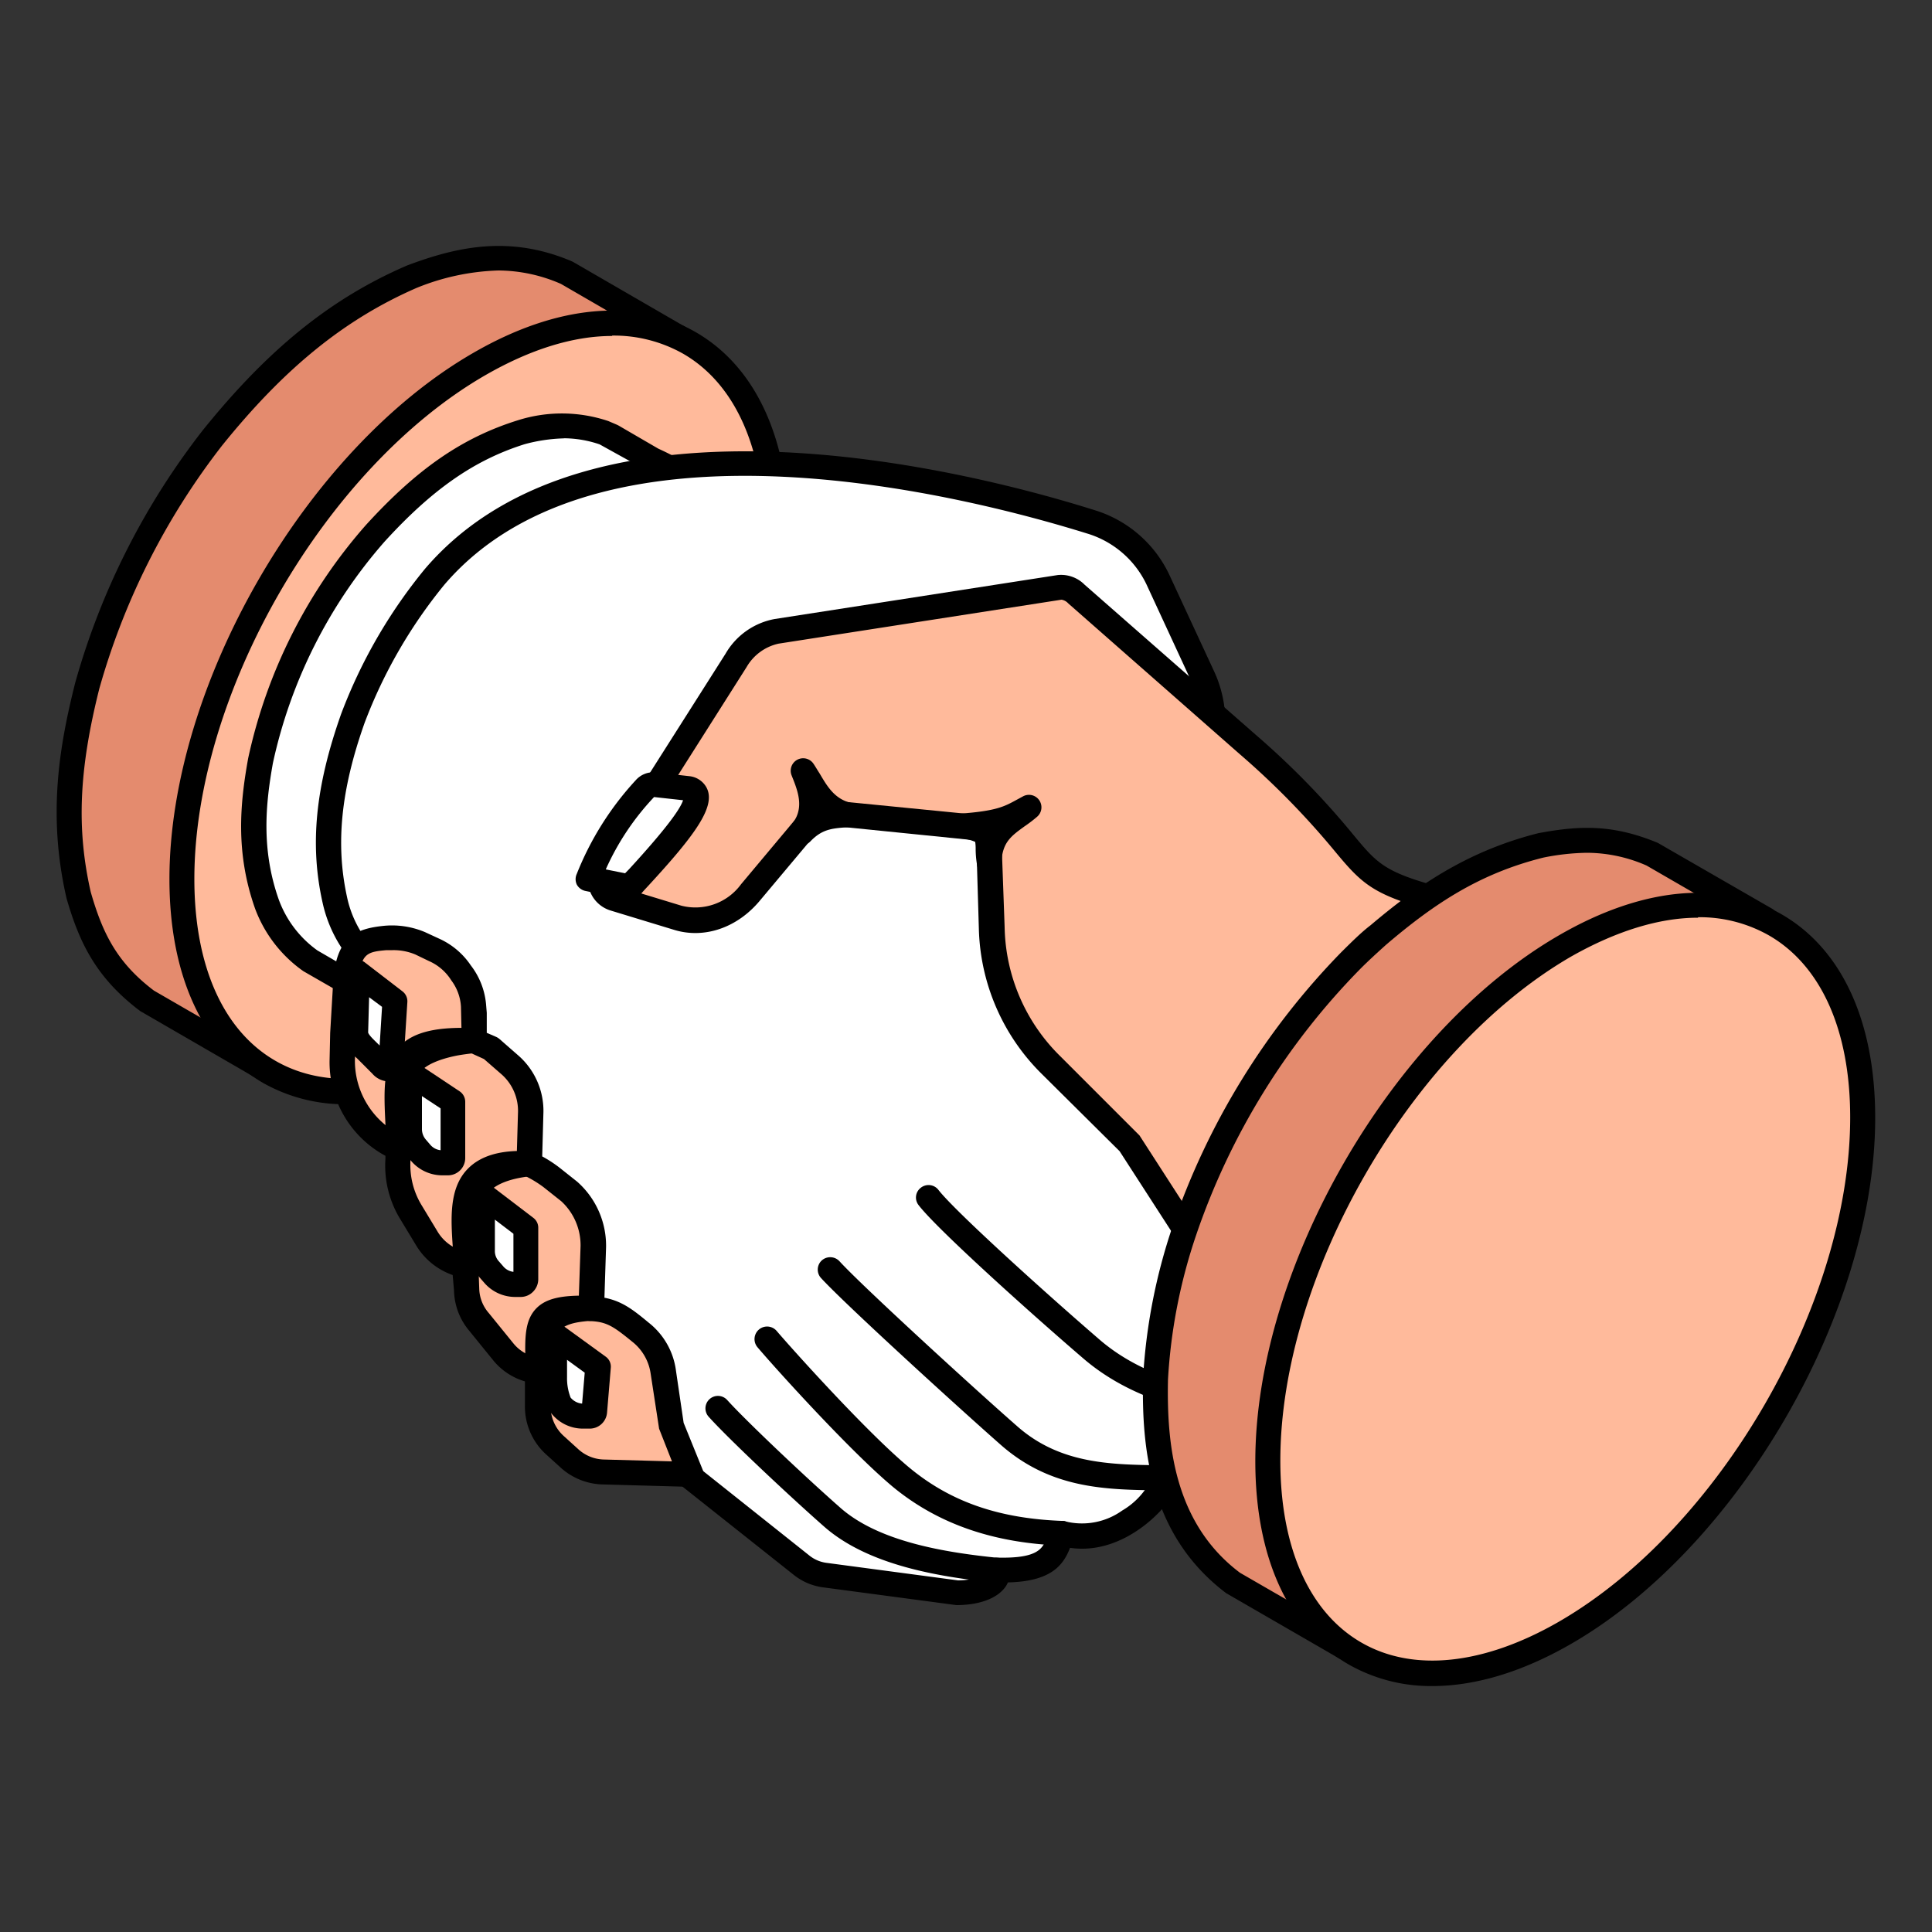
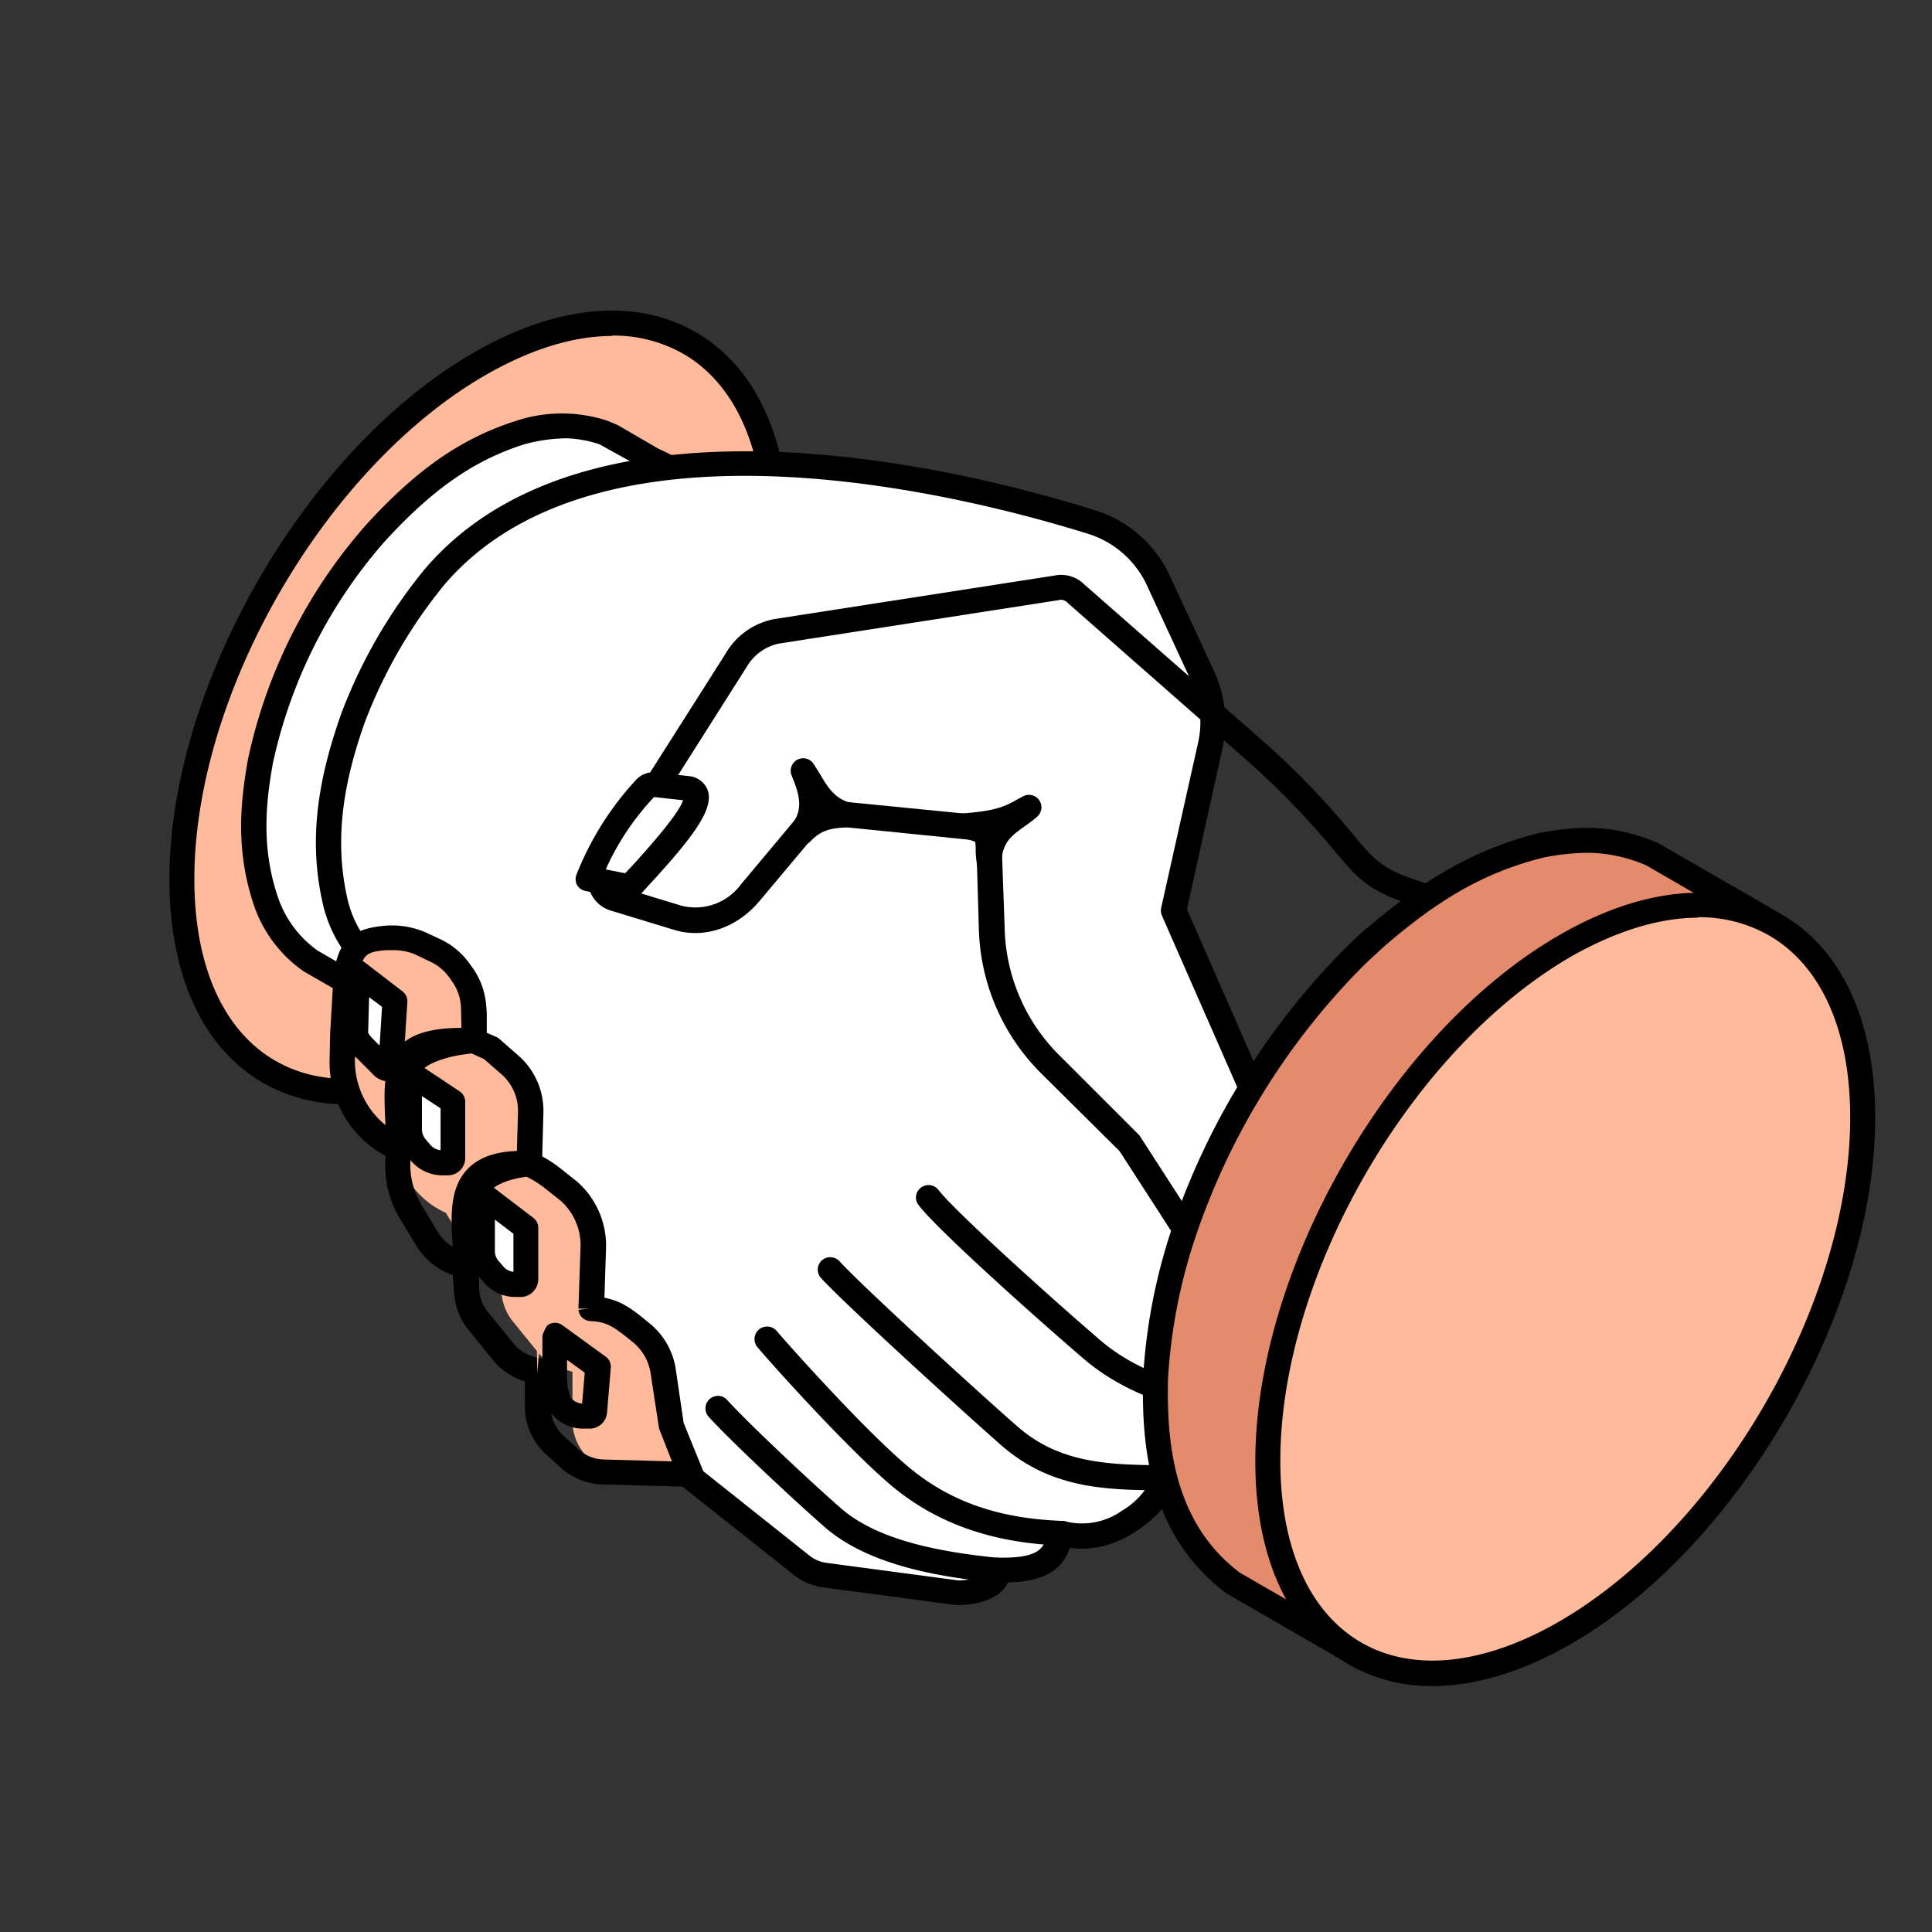
<svg xmlns="http://www.w3.org/2000/svg" viewBox="0 0 200 200">
  <rect x="0" y="0" width="200" height="200" fill="#333333" stroke="none" />
  <defs>
    <style>.cls-1{fill:#e48b6e;}.cls-1,.cls-2,.cls-3,.cls-4{fill-rule:evenodd;}.cls-3{fill:#ffba9b;}.cls-4{fill:#fff;}</style>
  </defs>
  <g id="Layer_2" data-name="Layer 2">
-     <path class="cls-1" d="M58.65,28.23c-5.64-2.39-10.4-1.67-16,.42C34,32.36,27.81,38.08,22,45.31A74.25,74.25,0,0,0,9,71C7.17,78.44,6.42,85,8.13,92.6c1.37,4.76,3,7.94,7,11L19.39,106l7.41,4.28L70.19,34.92Z" />
-     <path class="cls-2" d="M51.59,28a24.25,24.25,0,0,0-8.5,1.82C35.7,33.05,29.48,38.07,23,46.11A73.34,73.34,0,0,0,10.27,71.33c-2.1,8.38-2.36,14.47-.88,21,1.22,4.25,2.69,7.3,6.55,10.22l10.38,6L68.43,35.39l-10.36-6A16.31,16.31,0,0,0,51.59,28ZM26.8,111.56a1.33,1.33,0,0,1-.65-.16l-11.63-6.73C10,101.26,8.24,97.68,6.89,93c-2-8.67-.73-15.83.89-22.3A75.66,75.66,0,0,1,21,44.53c6.79-8.43,13.31-13.68,21.17-17.06,5-1.87,10.5-3.19,17-.43l.15.07,11.54,6.68a1.3,1.3,0,0,1,.47,1.77l-43.4,75.37a1.3,1.3,0,0,1-.78.59A1.24,1.24,0,0,1,26.8,111.56Z" />
    <path class="cls-3" d="M49.62,108.78C66.62,99,80.4,75.11,80.4,55.47S66.62,27.86,49.62,37.69,18.83,71.38,18.83,91,32.62,118.6,49.62,108.78Z" />
    <path class="cls-2" d="M49.62,108.78h0Zm13.74-74c-4,0-8.44,1.37-13.1,4.05C33.65,48.4,20.12,71.82,20.12,91c0,9,3,15.69,8.37,18.8s12.67,2.36,20.49-2.16c16.61-9.59,30.13-33,30.13-52.19,0-9-3-15.71-8.37-18.82a14.58,14.58,0,0,0-7.38-1.89Zm-27.5,79.53a17.15,17.15,0,0,1-8.67-2.23C21,108.46,17.54,101,17.54,91c0-20,14.1-44.46,31.44-54.46,8.63-5,16.83-5.74,23.05-2.15s9.66,11.07,9.66,21.06c0,20-14.09,44.42-31.43,54.42v0C45.21,112.82,40.31,114.29,35.86,114.29Z" />
    <path class="cls-4" d="M63.39,45.17l-.81-.34a13.72,13.72,0,0,0-8.57-.1c-6.24,1.94-10.81,5.7-15.15,10.47A52.4,52.4,0,0,0,27,78.73c-.93,5.2-1.13,9.8.65,14.84a12.54,12.54,0,0,0,4.42,5.86l3,1.75,1.13.66c4,2.82,7,4.34,16.44-1.08s22.17-27.54,22.17-38.4S72,49.64,67.5,47.55Z" />
    <path class="cls-2" d="M58.38,45.38a17.13,17.13,0,0,0-4.06.6c-5.19,1.63-9.55,4.65-14.51,10.09A51.22,51.22,0,0,0,28.25,79c-.76,4.25-1.22,8.95.61,14.13a11.2,11.2,0,0,0,4,5.26l4,2.32c3.54,2.46,6,4.2,15.15-1.08S73.56,72.81,73.56,62.36,70.79,50.5,67,48.73L62.07,46a11.62,11.62,0,0,0-3.69-.63ZM42.64,105.7c-2.77,0-4.81-1.18-7.14-2.81l-4.09-2.35a13.78,13.78,0,0,1-5-6.47c-2.06-5.82-1.56-10.92-.72-15.57A53.65,53.65,0,0,1,37.88,54.35c5.31-5.83,10-9.06,15.75-10.85a15.1,15.1,0,0,1,9.35.09l.91.39.14.07,4.11,2.39c4.79,2.2,8,4.53,8,15.92s-13,33.86-22.82,39.52C48.55,104.64,45.27,105.7,42.64,105.7Z" />
    <path class="cls-4" d="M82.94,162,63.87,146.87,39.45,100.63c-2.74-2.07-3.87-4.24-4.8-7.49-1.47-6.51-.31-12.57,1.87-18.77A52.34,52.34,0,0,1,45,59.68C60.12,42,93.76,48,112.9,54A11.28,11.28,0,0,1,120,60.24l4.48,9.67a11.21,11.21,0,0,1,.81,7.41l-3.74,16.94L142,140.91l-21.46,12c.44,1.45-4.72,7.52-10.54,5.87-.8,1.22-.27,4-6.77,3.78.28,1.22-1.32,2.37-4.22,2.37l-13.57-1.83A5,5,0,0,1,82.94,162Z" />
    <path class="cls-2" d="M64.89,146l18.86,15h0a3.58,3.58,0,0,0,1.84.79l13.58,1.81c1.82,0,2.71-.62,2.79-.84a1.22,1.22,0,0,1,.26-1.07,1.33,1.33,0,0,1,1-.45c4.34.12,4.74-1,5.15-2.1a5.3,5.3,0,0,1,.52-1.11,1.31,1.31,0,0,1,1.42-.53,7.15,7.15,0,0,0,5.86-1.13,7.65,7.65,0,0,0,3.06-3.33,1,1,0,0,1,.64-1.29l20.42-11.39-20-45.56a1.38,1.38,0,0,1-.09-.8L124,77a9.87,9.87,0,0,0-.73-6.59l-4.47-9.66a10,10,0,0,0-6.29-5.53C101.05,51.65,62.37,41.38,46,60.53a51.07,51.07,0,0,0-8.26,14.31c-2.48,7-3,12.59-1.82,18a11.28,11.28,0,0,0,4.32,6.75,1.18,1.18,0,0,1,.37.43l24.29,46ZM99,166.16H99l-13.73-1.83A6.16,6.16,0,0,1,82.13,163L63.07,147.88a1.49,1.49,0,0,1-.34-.41l-24.28-46a13.94,13.94,0,0,1-5.05-8c-1.35-6-.76-12,1.91-19.55A53.11,53.11,0,0,1,44,58.88c17.44-20.39,57.44-9.81,69.28-6.08a12.62,12.62,0,0,1,7.86,6.9l4.48,9.66a12.52,12.52,0,0,1,.9,8.24l-3.65,16.53,20.3,46.26a1.3,1.3,0,0,1-.55,1.65l-20.85,11.61a7.72,7.72,0,0,1-2,3.12c-1,1-4.48,4.12-9,3.46-.67,1.72-1.87,3.48-6.43,3.58a2.55,2.55,0,0,1-.37.61C103.07,165.53,101.27,166.16,99,166.16Z" />
-     <path class="cls-3" d="M138.5,142.45l-12.18-9.56L117,118.47l-8.15-8.16a20.58,20.58,0,0,1-6.2-14.26l-.36-10.25L84.67,84.05l-7,8.34C75.81,94.66,73,95.91,70.17,95L63.6,93a1.92,1.92,0,0,1-1.3-1.24A2,2,0,0,1,62.49,90L76.2,68.36a6.19,6.19,0,0,1,4.2-3l29.29-4.55a2.12,2.12,0,0,1,1.73.67L129.1,77c15.39,13.55,8.08,13.31,23.4,17,4.63,1.11,7.14,2.28,14,5,10.75,21.29-5.37,36.88-21.12,41.77C145.42,140.76,139.87,143,138.5,142.45Z" />
    <path class="cls-2" d="M139.08,141.25c.78.09,3.44-.7,5.85-1.69,8-2.49,17.91-8.54,22-18.13,2.83-6.67,2.4-13.87-1.3-21.41l-3.24-1.29a67.85,67.85,0,0,0-10.16-3.45c-9.81-2.35-10.75-3.19-14.08-7.2A83.64,83.64,0,0,0,128.26,78L110.57,62.45a1.16,1.16,0,0,0-.69-.37L80.6,66.63a5.08,5.08,0,0,0-3.31,2.42L63.58,90.67a.64.64,0,0,0-.07.64.63.63,0,0,0,.47.45l6.57,2a5.85,5.85,0,0,0,6.16-2.22l7-8.36a1.32,1.32,0,0,1,1.12-.44l17.64,1.74a1.29,1.29,0,0,1,1.16,1.23L104,96a19.2,19.2,0,0,0,5.81,13.39l8.15,8.15L127.29,132l11.79,9.25Zm0,2.56a2.68,2.68,0,0,1-1.12-.19,1,1,0,0,1-.28-.16l-12.19-9.56a1.22,1.22,0,0,1-.28-.32l-9.31-14.41-8-7.94a21.89,21.89,0,0,1-6.57-15.12L101.06,87,85.23,85.4l-6.55,7.81c-2.36,2.85-5.78,4-8.89,3.05l-6.57-2a3.32,3.32,0,0,1-1.82-5L75.11,67.67a7.42,7.42,0,0,1,5.09-3.59l29.29-4.55a3.42,3.42,0,0,1,2.79,1L130,76.07A83.66,83.66,0,0,1,140.1,86.42c2.9,3.49,3.42,4.12,12.71,6.35a66.67,66.67,0,0,1,10.51,3.57L167,97.78a1.29,1.29,0,0,1,.69.63c4.19,8.3,4.74,16.6,1.6,24-4.42,10.42-15,16.93-23.49,19.57C144.05,142.72,141,143.81,139.11,143.81Z" />
    <path class="cls-2" d="M110,160h0c-7.11-.24-12.83-2.22-17.47-6-4.45-3.68-12.39-12.49-14.12-14.54a1.29,1.29,0,0,1,2-1.67c1.71,2,9.48,10.65,13.81,14.21s9.39,5.23,15.91,5.45A1.29,1.29,0,0,1,110,160Z" />
    <path class="cls-2" d="M120.52,154.28h-.58c-5.45-.07-11.1-.15-16.26-4.64C99.33,145.82,87.46,135,85,132.31a1.29,1.29,0,0,1,.07-1.83,1.31,1.31,0,0,1,1.83.08c2.38,2.61,14.12,13.34,18.44,17.12s9.38,3.94,14.61,4h.55a1.29,1.29,0,0,1,1.28,1.3A1.31,1.31,0,0,1,120.52,154.28Z" />
    <path class="cls-2" d="M133.68,147.7h-.15c-7.65-.83-15.6-2.06-21.44-7.12-4.67-4-15-13.22-17-15.83a1.27,1.27,0,0,1,.24-1.8,1.29,1.29,0,0,1,1.81.22c1.63,2.12,10.7,10.34,16.63,15.46,5.27,4.57,12.49,5.68,20,6.5a1.3,1.3,0,0,1,1.15,1.43A1.29,1.29,0,0,1,133.68,147.7Z" />
    <path class="cls-2" d="M103.21,163.84h-.14c-5.87-.6-13.21-1.8-17.77-5.82-3.77-3.32-9.94-9.13-11.94-11.36a1.29,1.29,0,1,1,1.92-1.73c1.9,2.11,8,7.89,11.72,11.16,4,3.52,10.84,4.62,16.35,5.18a1.29,1.29,0,0,1-.14,2.57Z" />
    <path class="cls-1" d="M182.75,95.22l-11.68-6.74c-4.12-1.74-7.19-1.78-11.54-1-6.74,1.68-11.59,4.8-16.86,9.24-.89.79-2,1.87-2.88,2.71a73.7,73.7,0,0,0-17.17,27.9,57.23,57.23,0,0,0-3,15.32c-.17,8.11,1.11,16,8,21.13l11.64,6.72Z" />
    <path class="cls-2" d="M164.28,88.28a24.2,24.2,0,0,0-4.52.5c-6.61,1.65-11.29,4.77-16.25,9-.85.76-2,1.81-2.81,2.64a72.75,72.75,0,0,0-16.86,27.39,56.27,56.27,0,0,0-2.93,15c-.14,6.57.58,14.83,7.45,20l10.39,6L181,95.7l-10.55-6.1a15.44,15.44,0,0,0-6.15-1.32Zm-25.06,83.54a1.4,1.4,0,0,1-.65-.17l-11.63-6.72c-7.94-6-8.77-15-8.61-22.28a59.21,59.21,0,0,1,3.06-15.71,75.71,75.71,0,0,1,17.48-28.39c.87-.86,2-2,3-2.76,4.54-3.84,9.78-7.63,17.38-9.54,4.38-.82,7.77-.9,12.36,1l11.82,6.81a1.35,1.35,0,0,1,.61.78,1.41,1.41,0,0,1-.13,1l-43.53,75.3A1.28,1.28,0,0,1,139.22,171.82Z" />
    <path class="cls-3" d="M162,169c17-9.81,30.79-33.67,30.79-53.31S179.05,88.11,162,97.93s-30.78,33.71-30.78,53.33S145,178.85,162,169Z" />
    <path class="cls-2" d="M175.78,95c-4,0-8.45,1.37-13.1,4-16.62,9.6-30.14,33-30.14,52.21,0,9,3,15.7,8.36,18.81s12.69,2.35,20.49-2.15c16.62-9.6,30.14-33,30.14-52.2,0-9-3-15.7-8.38-18.82a14.53,14.53,0,0,0-7.37-1.9Zm-27.5,79.54a17.21,17.21,0,0,1-8.66-2.23c-6.24-3.59-9.67-11.07-9.67-21.05,0-20,14.11-44.44,31.44-54.44,8.63-5,16.83-5.76,23.06-2.16s9.67,11.08,9.67,21.06c0,20-14.11,44.42-31.44,54.43C157.63,173.07,152.73,174.54,148.28,174.54Z" />
-     <path class="cls-3" d="M71.49,152.63l-9-.26a5.33,5.33,0,0,1-3.58-1.44l-1.4-1.26a5.38,5.38,0,0,1-1.83-4.14V142l-.78-.21a5.35,5.35,0,0,1-2.84-1.86l-2.5-3.07a5.41,5.41,0,0,1-1.24-3.31l-.09-2.46-.91-.32a5.88,5.88,0,0,1-3.16-2.58l-1.58-2.63A9.17,9.17,0,0,1,41.22,120l.06-1.12a9.84,9.84,0,0,1-5.83-9.23l.07-2.73.32-5.75c.35-3.2,1.48-3.87,4.06-4.09a7.45,7.45,0,0,1,3.59.54l1.45.67a6.51,6.51,0,0,1,2.8,2.4A6.27,6.27,0,0,1,49,104.09l.07.86,0,2.79,1.71.77,1.85,1.61a6.45,6.45,0,0,1,2.25,5.16l-.15,5.19a12.08,12.08,0,0,1,2.29,1.39l1.85,1.46a7.48,7.48,0,0,1,2.47,5.7l-.22,6.44c2.17.1,3.15.85,5.11,2.44a6.29,6.29,0,0,1,2.36,4.16l.8,5.35Z" />
+     <path class="cls-3" d="M71.49,152.63l-9-.26l-1.4-1.26a5.38,5.38,0,0,1-1.83-4.14V142l-.78-.21a5.35,5.35,0,0,1-2.84-1.86l-2.5-3.07a5.41,5.41,0,0,1-1.24-3.31l-.09-2.46-.91-.32a5.88,5.88,0,0,1-3.16-2.58l-1.58-2.63A9.17,9.17,0,0,1,41.22,120l.06-1.12a9.84,9.84,0,0,1-5.83-9.23l.07-2.73.32-5.75c.35-3.2,1.48-3.87,4.06-4.09a7.45,7.45,0,0,1,3.59.54l1.45.67a6.51,6.51,0,0,1,2.8,2.4A6.27,6.27,0,0,1,49,104.09l.07.86,0,2.79,1.71.77,1.85,1.61a6.45,6.45,0,0,1,2.25,5.16l-.15,5.19a12.08,12.08,0,0,1,2.29,1.39l1.85,1.46a7.48,7.48,0,0,1,2.47,5.7l-.22,6.44c2.17.1,3.15.85,5.11,2.44a6.29,6.29,0,0,1,2.36,4.16l.8,5.35Z" />
    <path class="cls-2" d="M40.6,98.36l-.59,0c-2,.17-2.59.35-2.88,2.94l-.39,8.36a8.58,8.58,0,0,0,5.11,8,1.29,1.29,0,0,1,.72,1.24l-.07,1.12a8,8,0,0,0,1.18,4.8l1.59,2.63a4.47,4.47,0,0,0,2.49,2l.91.33a1.29,1.29,0,0,1,.85,1.16l.09,2.45a4,4,0,0,0,1,2.55l2.5,3.08a4.11,4.11,0,0,0,2.18,1.43l.77.21A1.29,1.29,0,0,1,57,142v3.53a4.12,4.12,0,0,0,1.42,3.18l1.4,1.27a4.08,4.08,0,0,0,2.74,1.11l7,.19-1.33-3.38-.87-5.67a5.12,5.12,0,0,0-1.9-3.33c-1.93-1.57-2.63-2.07-4.35-2.14a1.29,1.29,0,0,1-1.23-1.34L60.1,129a6.19,6.19,0,0,0-2-4.65l-1.84-1.46a11.65,11.65,0,0,0-2.08-1.24,1.3,1.3,0,0,1-.71-1.2l.15-5.2a5.05,5.05,0,0,0-1.81-4.13l-1.71-1.49-1.54-.7a1.3,1.3,0,0,1-.76-1.17l-.08-3.53a5,5,0,0,0-1-2.74,5.17,5.17,0,0,0-2.31-2L43,98.81a5.81,5.81,0,0,0-2.36-.45Zm30.89,55.56h0l-9-.25A6.71,6.71,0,0,1,58,151.89l-1.4-1.27a6.68,6.68,0,0,1-2.26-5.09V143a6.63,6.63,0,0,1-3.33-2.24l-2.5-3.08A6.68,6.68,0,0,1,47,133.59l-.14-1.6a7.16,7.16,0,0,1-3.83-3.15l-1.58-2.61a10.61,10.61,0,0,1-1.55-6.29l0-.29a11,11,0,0,1-5.78-10l.06-2.72.34-5.79c.44-4.12,2.25-5,5.23-5.3a8.77,8.77,0,0,1,4.24.65l1.45.67a7.82,7.82,0,0,1,3.3,2.78A7.69,7.69,0,0,1,50.32,104l.07.85v2.07l1,.43a1.6,1.6,0,0,1,.32.21l1.85,1.62a7.62,7.62,0,0,1,2.69,6.15l-.12,4.38a13.5,13.5,0,0,1,1.77,1.15l1.84,1.46a8.84,8.84,0,0,1,3,6.77l-.17,5.25c1.84.35,3,1.27,4.58,2.58a7.55,7.55,0,0,1,2.83,5l.79,5.37,2,4.93a1.29,1.29,0,0,1-1.2,1.76Z" />
    <path class="cls-4" d="M37,100.65l3.9,3-.43,6.73c0,.17-.22.22-.39.22s-.49-.32-.61-.43l-1.61-1.61a2.57,2.57,0,0,1-1-1.76Z" />
    <path class="cls-2" d="M38.21,103.25l-.1,3.62c0,.11.21.4.64.82l.55.54.25-4-1.34-1Zm1.86,8.69a2.29,2.29,0,0,1-1.53-.8l-1.62-1.62a3.79,3.79,0,0,1-1.39-2.71l.16-6.19a1.29,1.29,0,0,1,.74-1.13,1.28,1.28,0,0,1,1.34.14l3.9,3a1.29,1.29,0,0,1,.5,1.1l-.43,6.75a1.57,1.57,0,0,1-1.59,1.43Z" />
    <path class="cls-4" d="M42.41,111.06l4.5,3,0,5.81a.49.49,0,0,1-.15.36.51.51,0,0,1-.36.15H45.8a3,3,0,0,1-2.27-1l-.41-.47a3,3,0,0,1-.75-2Z" />
    <path class="cls-2" d="M43.68,113.46l0,3.39a1.66,1.66,0,0,0,.43,1.15l.42.49a1.62,1.62,0,0,0,1.08.58l0-4.33-1.94-1.28Zm2.69,5.63Zm-.78.78Zm.78,1.8H45.8a4.25,4.25,0,0,1-3.24-1.49l-.42-.47a4.31,4.31,0,0,1-1.06-2.87l0-5.78a1.3,1.3,0,0,1,2-1.08l4.51,3a1.31,1.31,0,0,1,.57,1.08l0,5.82a1.79,1.79,0,0,1-1.8,1.79Z" />
    <path class="cls-4" d="M50,123.65l4.52,3.43,0,5.38a.5.5,0,0,1-.16.36.48.48,0,0,1-.36.14h-.56a2.93,2.93,0,0,1-2.27-1.05l-.42-.47a2.93,2.93,0,0,1-.75-2Z" />
    <path class="cls-2" d="M51.23,126.24v3.19a1.57,1.57,0,0,0,.43,1.16l.41.47a1.61,1.61,0,0,0,1.08.6l0-3.94-1.94-1.48Zm2.69,5.43h0Zm-.78.78h0Zm.79,1.81h-.58a4.23,4.23,0,0,1-3.24-1.49l-.41-.47a4.21,4.21,0,0,1-1.07-2.87l0-5.78a1.31,1.31,0,0,1,.72-1.16,1.3,1.3,0,0,1,1.35.14l4.51,3.44a1.28,1.28,0,0,1,.51,1l0,5.38a1.83,1.83,0,0,1-.54,1.27A1.78,1.78,0,0,1,53.93,134.26Z" />
-     <path class="cls-4" d="M57.39,138.22l4.5,3.25-.38,4.66a.51.51,0,0,1-.52.46h-.6a2.94,2.94,0,0,1-2.27-1l0,0a5.71,5.71,0,0,1-.68-2.91Z" />
    <path class="cls-2" d="M58.7,140.76v1.83a5.47,5.47,0,0,0,.37,2.09,1.73,1.73,0,0,0,1.19.62l.27-3.2-1.84-1.34Zm2.3,7.13h-.62a4.16,4.16,0,0,1-3.23-1.49c-1-1.12-1-3.51-1-3.78l0-4.38a1.26,1.26,0,0,1,.7-1.16,1.31,1.31,0,0,1,1.35.09l4.5,3.27a1.27,1.27,0,0,1,.53,1.15l-.39,4.66A1.8,1.8,0,0,1,61,147.89Z" />
    <path class="cls-3" d="M49.12,107.74a20.59,20.59,0,0,0-2.27.32c-1.52.33-3.42.89-4.37,2.14s-1,6.91-1.2,8.69C41.1,111.35,39.61,107.28,49.12,107.74Z" />
    <path class="cls-2" d="M41.28,120.19h0A1.31,1.31,0,0,1,40,118.92c0-.9-.06-1.74-.1-2.54-.17-3.53-.3-6.31,1.52-8.13,1.44-1.43,3.84-2,7.77-1.81a1.3,1.3,0,0,1,1.22,1.26A1.26,1.26,0,0,1,49.25,109c-.86.1-1.56.19-2.13.31s-2.81.61-3.61,1.67c-.52.77-.76,5-.85,6.57,0,.6-.06,1.09-.09,1.44A1.3,1.3,0,0,1,41.28,120.19Z" />
    <path class="cls-4" d="M67.66,81.23l3.56.4a1,1,0,0,1,.75.48c1.07,1.7-5.59,8.37-6.77,9.74L60.86,91a30.07,30.07,0,0,1,5.84-9.29A1.14,1.14,0,0,1,67.66,81.23Z" />
    <path class="cls-2" d="M67.51,82.51h0ZM62.71,90l2,.4.42-.43c4-4.36,5.31-6.28,5.58-7.13l-3-.33a26.71,26.71,0,0,0-5,7.49Zm2.49,3.12a1.15,1.15,0,0,1-.26,0l-4.34-.89a1.32,1.32,0,0,1-.89-.66,1.31,1.31,0,0,1,0-1.11,31.3,31.3,0,0,1,6.09-9.68,2.42,2.42,0,0,1,2-.83h0l3.57.4a2.29,2.29,0,0,1,1.7,1.06c1.2,1.94-1.09,5-6,10.33-.39.42-.7.75-.87,1A1.29,1.29,0,0,1,65.2,93.15Z" />
    <path class="cls-3" d="M54.78,120.47c-2.08.22-4.67.87-5.61,2.71-.62,1.24-.77,6.24-.94,7.91C48,125.63,46.52,120.08,54.78,120.47Z" />
    <path class="cls-2" d="M48.23,132.39h0a1.31,1.31,0,0,1-1.25-1.25c0-.64-.06-1.29-.1-1.93-.21-3.06-.42-6.21,1.55-8.22,1.33-1.36,3.46-2,6.46-1.81a1.29,1.29,0,0,1,.08,2.58c-2.43.25-4.06,1-4.59,2-.36.67-.57,4-.67,5.56-.06.77-.1,1.45-.15,1.9A1.3,1.3,0,0,1,48.23,132.39Z" />
    <path class="cls-3" d="M61,135.48c-5,.33-5.06,2.45-5.38,6.71C55.55,137,55.09,135.26,61,135.48Z" />
-     <path class="cls-2" d="M55.67,143.32h0a1.17,1.17,0,0,1-1.27-1.11l0-1c-.07-2.63-.12-4.53,1.15-5.8,1-1,2.62-1.37,5.59-1.27a1.32,1.32,0,0,1,1.24,1.28,1.29,1.29,0,0,1-1.21,1.31C57.35,137,57.27,138,57,142a.61.61,0,0,0,0,.15l0,0A1.42,1.42,0,0,1,55.67,143.32Z" />
    <path class="cls-3" d="M83.15,79.81c.39,1.09,1.86,3.88-.22,6.37a5.67,5.67,0,0,1,4.73-1.83C85,83.68,84.21,81.39,83.15,79.81Z" />
    <path class="cls-2" d="M82.93,87.48a1.26,1.26,0,0,1-.85-.33,1.3,1.3,0,0,1-.14-1.79c1.26-1.52.78-3.14.17-4.68l-.17-.43a1.29,1.29,0,0,1,2.29-1.16c.22.33.42.68.63,1,.77,1.31,1.5,2.55,3.12,3a1.3,1.3,0,0,1,1,1.42,1.29,1.29,0,0,1-1.28,1.13h0c-1.61.11-2.6.21-3.79,1.44A1.25,1.25,0,0,1,82.93,87.48Z" />
    <path class="cls-3" d="M106.58,83.58c-1.81,1-2.45,1.59-7.06,1.93,3.73.38,2.5,1.63,2.92,3.89C102.55,85.83,104.67,85.21,106.58,83.58Z" />
    <path class="cls-2" d="M102.44,90.69a1.31,1.31,0,0,1-1.28-1.06A10.06,10.06,0,0,1,101,87.9a4.36,4.36,0,0,0-.05-.75h0a4.13,4.13,0,0,0-1.59-.35,1.29,1.29,0,0,1,0-2.57c3.79-.28,4.6-.73,5.93-1.46l.61-.33a1.29,1.29,0,0,1,1.46,2.11c-.43.37-.87.7-1.31,1-1.45,1.05-2.32,1.69-2.39,3.88a1.31,1.31,0,0,1-1.2,1.24Z" />
  </g>
</svg>